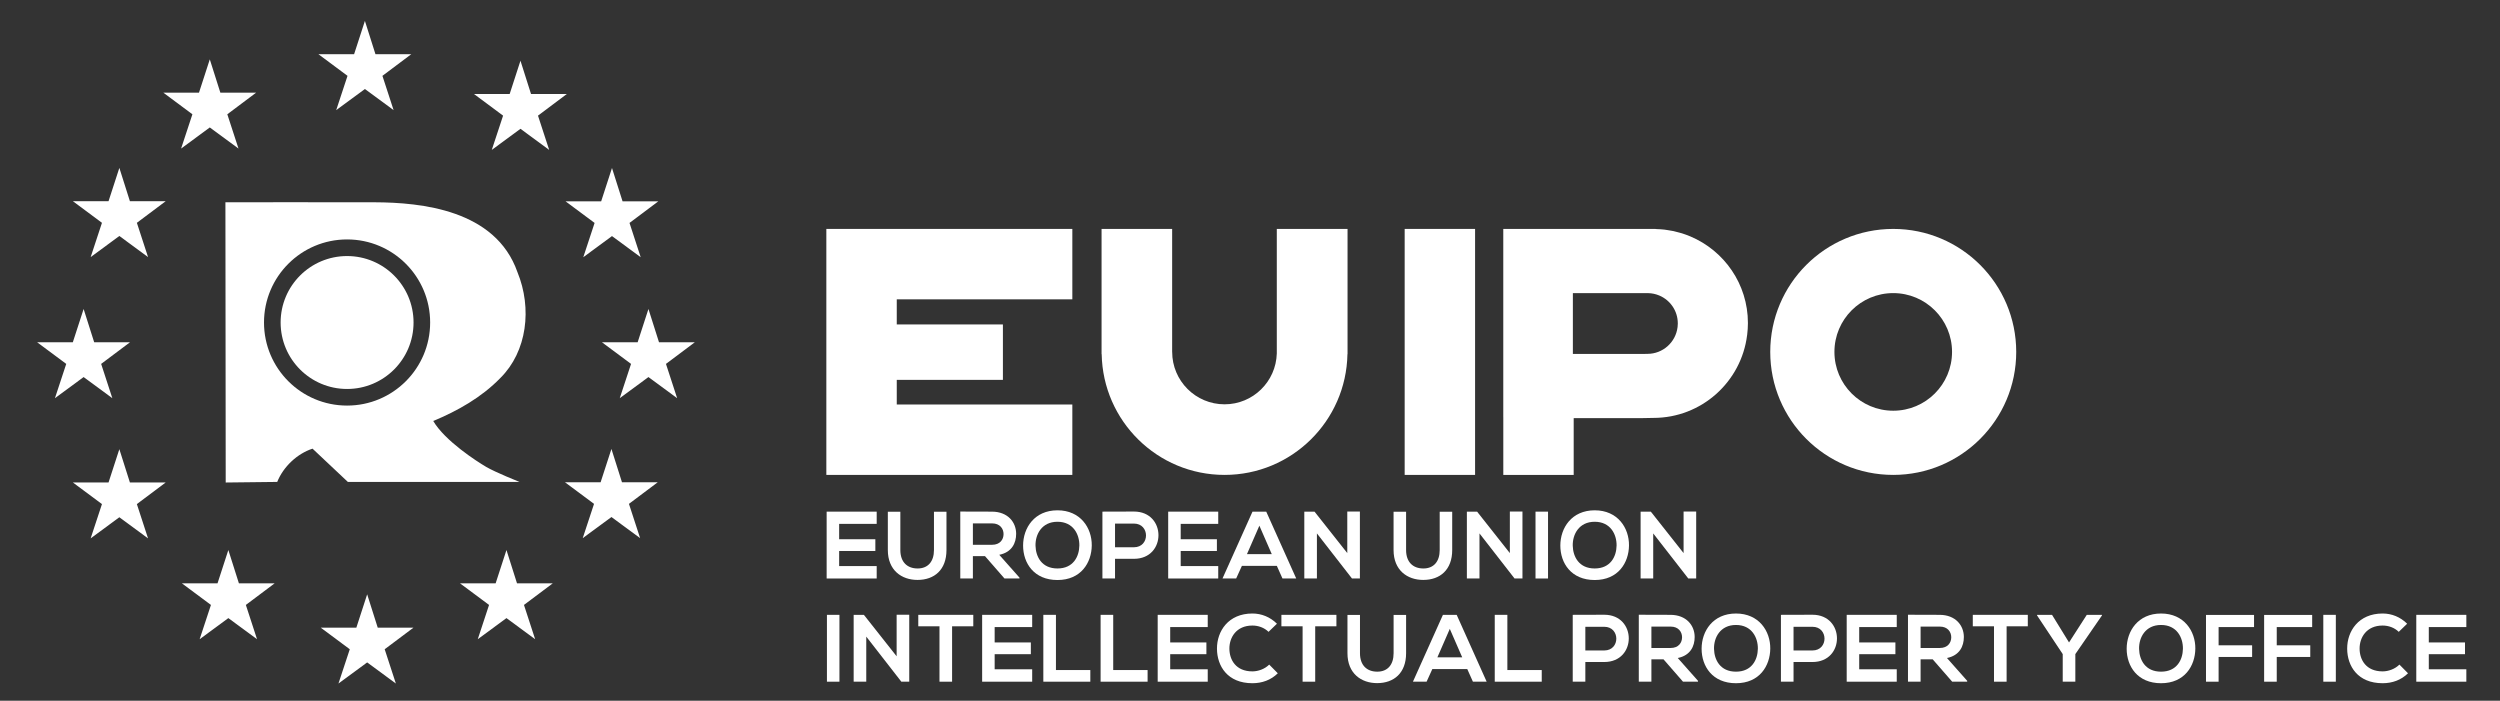
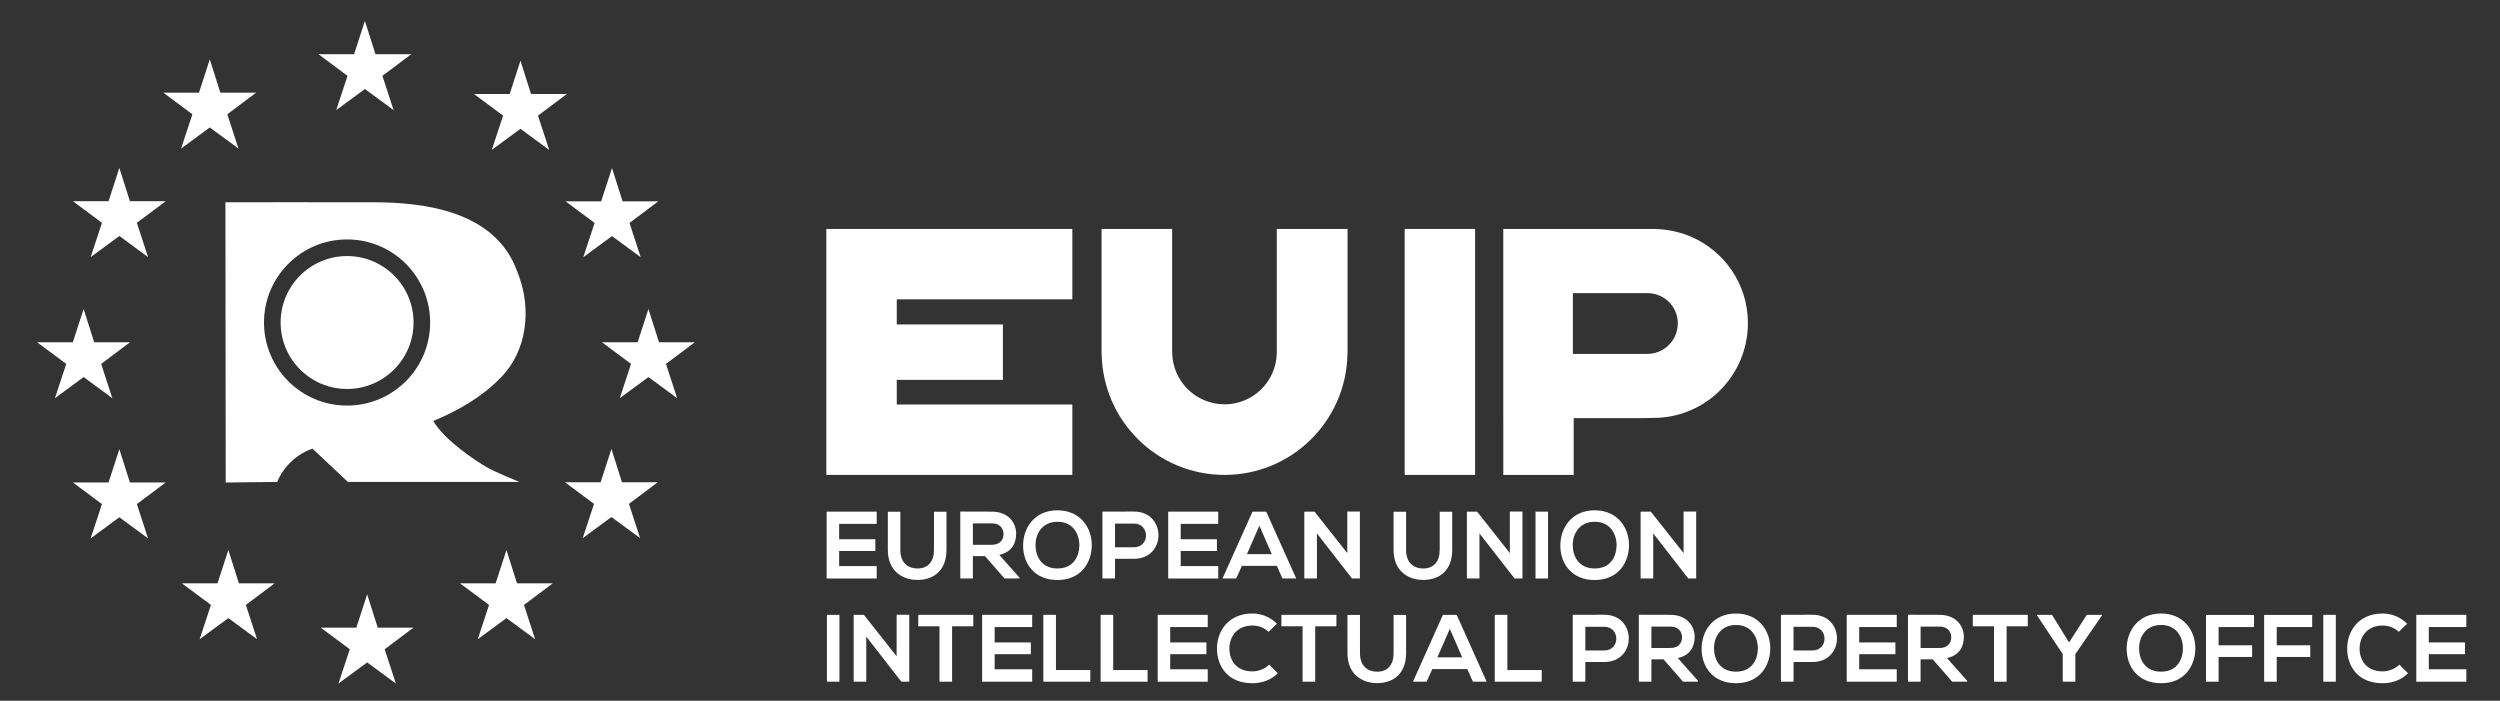
<svg xmlns="http://www.w3.org/2000/svg" version="1.1" id="Layer_1" x="0px" y="0px" width="528px" height="148px" viewBox="0 0 528 148" enable-background="new 0 0 528 148" xml:space="preserve">
  <rect x="0" y="0" width="528" height="148" fill="#333333" stroke="none" />
  <g>
    <path fill="#FFFFFF" d="M91.501,88.912c5.096-2.114,10.193-4.973,14.172-9.077c5.657-5.594,6.746-14.731,3.605-22.38   c-4.63-13.179-20.34-14.685-30.119-14.734c-6.992-0.034-31.551,0-31.551,0l0.062,59.185l10.878-0.125   c1.308-3.233,4.227-5.968,7.46-7.025l7.46,7.025h36.245c0,0-5.065-2.02-7.024-3.17C100.73,97.46,93.985,93.14,91.501,88.912    M73.304,85.658c-9.69,0-17.546-7.854-17.546-17.545c0-9.689,7.856-17.545,17.546-17.545s17.544,7.856,17.544,17.545   C90.848,77.804,82.994,85.658,73.304,85.658" />
    <path fill="#FFFFFF" d="M73.304,82.15c-7.751,0-14.036-6.284-14.036-14.037c0-7.751,6.285-14.035,14.036-14.035   c7.752,0,14.038,6.284,14.038,14.035C87.342,75.867,81.056,82.15,73.304,82.15" />
    <polygon fill="#FFFFFF" points="46.539,19.57 54.094,19.57 48.008,24.136 50.369,31.376 44.309,26.917 38.248,31.376    40.635,24.136 34.497,19.57 42.026,19.57 44.309,12.538  " />
    <polygon fill="#FFFFFF" points="79.298,11.453 86.853,11.453 80.768,16.018 83.129,23.257 77.068,18.798 71.008,23.257    73.395,16.018 67.256,11.453 74.785,11.453 77.068,4.418  " />
    <polygon fill="#FFFFFF" points="112.153,19.857 119.708,19.857 113.623,24.423 115.985,31.663 109.922,27.202 103.863,31.663    106.252,24.423 100.11,19.857 107.64,19.857 109.922,12.824  " />
    <polygon fill="#FFFFFF" points="131.483,42.517 139.039,42.517 132.952,47.082 135.313,54.322 129.251,49.862 123.191,54.322    125.579,47.082 119.438,42.517 126.968,42.517 129.251,35.484  " />
    <polygon fill="#FFFFFF" points="139.183,72.292 146.738,72.292 140.651,76.856 143.012,84.097 136.951,79.636 130.891,84.097    133.278,76.856 127.139,72.292 134.668,72.292 136.951,65.258  " />
    <polygon fill="#FFFFFF" points="131.361,101.852 138.918,101.852 132.833,106.417 135.194,113.655 129.134,109.196    123.073,113.655 125.46,106.417 119.318,101.852 126.85,101.852 129.134,94.818  " />
    <polygon fill="#FFFFFF" points="109.191,123.197 116.749,123.197 110.661,127.762 113.022,135.003 106.964,130.543    100.903,135.003 103.288,127.762 97.151,123.197 104.679,123.197 106.964,116.164  " />
    <polygon fill="#FFFFFF" points="79.775,132.557 87.331,132.557 81.246,137.122 83.606,144.361 77.545,139.901 71.483,144.361    73.873,137.122 67.732,132.557 75.263,132.557 77.545,125.522  " />
    <polygon fill="#FFFFFF" points="50.455,123.197 58.01,123.197 51.925,127.762 54.286,135.003 48.225,130.543 42.163,135.003    44.552,127.762 38.411,123.197 45.943,123.197 48.225,116.164  " />
    <polygon fill="#FFFFFF" points="27.435,101.899 34.992,101.899 28.905,106.463 31.266,113.705 25.205,109.244 19.144,113.705    21.533,106.463 15.394,101.899 22.923,101.899 25.205,94.866  " />
    <polygon fill="#FFFFFF" points="19.893,72.292 27.448,72.292 21.363,76.856 23.724,84.097 17.661,79.636 11.602,84.097    13.99,76.856 7.85,72.292 15.379,72.292 17.661,65.258  " />
    <polygon fill="#FFFFFF" points="27.435,42.493 34.994,42.493 28.907,47.058 31.268,54.298 25.208,49.838 19.148,54.298    21.534,47.058 15.393,42.493 22.923,42.493 25.208,35.46  " />
    <path fill="#FFFFFF" d="M369.16,68.225c0-8.244-5.025-15.295-12.176-18.302c-0.031-0.013-0.063-0.023-0.094-0.036   c-0.542-0.225-1.095-0.43-1.659-0.607c-0.206-0.065-0.418-0.113-0.627-0.171c-0.395-0.11-0.787-0.221-1.192-0.307   c-0.377-0.081-0.764-0.136-1.149-0.195c-0.242-0.037-0.481-0.083-0.727-0.111c-0.542-0.063-1.094-0.094-1.648-0.113   c-0.076-0.002-0.151-0.014-0.229-0.016v-0.018h-17.295h-14.865h-0.006v39.774h0.006v12.178h14.865V88.305h14.571l2.268-0.043   c10.18,0,18.563-7.628,19.787-17.476c0.006-0.047,0.015-0.094,0.021-0.141c0.09-0.769,0.148-1.547,0.148-2.34   c0-0.015-0.002-0.029-0.002-0.044C369.158,68.249,369.16,68.236,369.16,68.225 M354.354,68.319c0,0.255-0.02,0.505-0.048,0.752   c-0.002,0.015-0.005,0.03-0.008,0.045c-0.394,3.166-3.088,5.618-6.36,5.618l-0.729,0.014h-4.684h-10.333V74.69h-0.001V61.904h0.001   h10.333h5.56v0.006c0.025,0,0.05,0.004,0.073,0.005c0.179,0.006,0.356,0.016,0.53,0.036c0.079,0.009,0.156,0.024,0.233,0.036   c0.124,0.019,0.248,0.036,0.37,0.062c0.129,0.028,0.256,0.064,0.384,0.099c0.066,0.019,0.135,0.034,0.2,0.055   c0.183,0.057,0.359,0.123,0.533,0.195c0.011,0.004,0.021,0.008,0.031,0.012c2.298,0.966,3.914,3.233,3.914,5.883   c0,0.004-0.001,0.008-0.001,0.012C354.354,68.31,354.354,68.314,354.354,68.319" />
    <rect x="296.666" y="48.348" fill="#FFFFFF" width="14.871" height="51.952" />
    <polygon fill="#FFFFFF" points="226.477,63.219 226.477,48.348 189.395,48.348 174.525,48.348 174.525,63.219 174.525,66.889    174.525,81.76 174.525,85.43 174.525,100.3 189.395,100.3 226.477,100.3 226.477,85.43 189.395,85.43 189.395,80.227    211.814,80.227 211.814,68.522 189.395,68.522 189.395,63.219  " />
-     <path fill="#FFFFFF" d="M399.851,48.348c-14.346,0-25.976,11.63-25.976,25.976c0,14.346,11.63,25.976,25.976,25.976   s25.976-11.63,25.976-25.976C425.826,59.978,414.196,48.348,399.851,48.348 M399.851,86.744c-6.859,0-12.42-5.561-12.42-12.42   c0-6.859,5.561-12.42,12.42-12.42s12.42,5.561,12.42,12.42C412.271,81.184,406.71,86.744,399.851,86.744" />
    <path fill="#FFFFFF" d="M269.66,48.348v26.299c-0.175,5.958-5.032,10.743-11.033,10.743c-6.111,0-11.064-4.954-11.064-11.065   h-0.005V48.348h-14.907V74.8h0.025c0.256,14.124,11.766,25.5,25.951,25.5c14.186,0,25.696-11.376,25.953-25.5h0.022V48.348H269.66z   " />
    <polygon fill="#FFFFFF" points="185.156,122.178 174.587,122.178 174.587,108.059 185.156,108.059 185.156,110.641    177.229,110.641 177.229,113.888 184.874,113.888 184.874,116.369 177.229,116.369 177.229,119.556 185.156,119.556  " />
    <path fill="#FFFFFF" d="M199.895,108.079v8.088c0,4.175-2.562,6.313-6.112,6.313c-3.388,0-6.273-2.058-6.273-6.313v-8.088h2.643   v8.088c0,2.542,1.452,3.894,3.65,3.894c2.199,0,3.45-1.474,3.45-3.894v-8.088H199.895z" />
    <path fill="#FFFFFF" d="M215.317,122.178h-3.167l-4.114-4.719h-2.562v4.719h-2.663v-14.139c2.239,0,4.478,0.02,6.717,0.02   c3.328,0.021,5.083,2.239,5.083,4.679c0,1.938-0.888,3.894-3.571,4.438l4.277,4.821V122.178z M205.475,110.54v4.518h4.054   c1.694,0,2.421-1.129,2.421-2.259c0-1.129-0.747-2.259-2.421-2.259H205.475z" />
    <path fill="#FFFFFF" d="M230.58,115.199c-0.04,3.65-2.279,7.301-7.241,7.301s-7.261-3.569-7.261-7.28   c0-3.712,2.38-7.443,7.261-7.443C228.2,107.776,230.62,111.508,230.58,115.199 M218.7,115.26c0.061,2.319,1.311,4.801,4.639,4.801   s4.578-2.502,4.619-4.821c0.04-2.38-1.291-5.042-4.619-5.042S218.639,112.879,218.7,115.26" />
    <path fill="#FFFFFF" d="M239.486,118.023h-3.993v4.154h-2.663v-14.119c2.219,0,4.438-0.02,6.656-0.02   C246.386,108.039,246.406,118.023,239.486,118.023 M235.494,115.582h3.993c3.409,0,3.389-5.002,0-5.002h-3.993V115.582z" />
    <polygon fill="#FFFFFF" points="257.291,122.178 246.722,122.178 246.722,108.059 257.291,108.059 257.291,110.641    249.364,110.641 249.364,113.888 257.009,113.888 257.009,116.369 249.364,116.369 249.364,119.556 257.291,119.556  " />
    <path fill="#FFFFFF" d="M269.669,119.515h-7.382l-1.21,2.663h-2.885l6.334-14.118h2.904l6.333,14.118h-2.904L269.669,119.515z    M265.979,111.024l-2.622,6.01h5.243L265.979,111.024z" />
    <polygon fill="#FFFFFF" points="284.547,108.039 287.21,108.039 287.21,122.178 285.556,122.178 285.556,122.198 278.133,112.658    278.133,122.178 275.47,122.178 275.47,108.059 277.629,108.059 284.547,116.813  " />
    <path fill="#FFFFFF" d="M306.706,108.079v8.088c0,4.175-2.563,6.313-6.112,6.313c-3.388,0-6.273-2.058-6.273-6.313v-8.088h2.644   v8.088c0,2.542,1.452,3.894,3.649,3.894c2.199,0,3.45-1.474,3.45-3.894v-8.088H306.706z" />
    <polygon fill="#FFFFFF" points="318.881,108.039 321.544,108.039 321.544,122.178 319.89,122.178 319.89,122.198 312.467,112.658    312.467,122.178 309.804,122.178 309.804,108.059 311.963,108.059 318.881,116.813  " />
    <rect x="324.3" y="108.059" fill="#FFFFFF" width="2.643" height="14.119" />
    <path fill="#FFFFFF" d="M344.044,115.199c-0.04,3.65-2.279,7.301-7.241,7.301s-7.261-3.569-7.261-7.28   c0-3.712,2.38-7.443,7.261-7.443C341.664,107.776,344.084,111.508,344.044,115.199 M332.164,115.26   c0.061,2.319,1.311,4.801,4.639,4.801s4.578-2.502,4.619-4.821c0.04-2.38-1.291-5.042-4.619-5.042S332.103,112.879,332.164,115.26" />
    <polygon fill="#FFFFFF" points="355.573,108.039 358.235,108.039 358.235,122.178 356.582,122.178 356.582,122.198    349.159,112.658 349.159,122.178 346.496,122.178 346.496,108.059 348.654,108.059 355.573,116.813  " />
    <rect x="174.648" y="129.855" fill="#FFFFFF" width="2.642" height="14.118" />
    <polygon fill="#FFFFFF" points="189.369,129.834 192.032,129.834 192.032,143.974 190.378,143.974 190.378,143.993    182.955,134.453 182.955,143.974 180.292,143.974 180.292,129.854 182.451,129.854 189.369,138.608  " />
    <polygon fill="#FFFFFF" points="198.419,132.274 193.941,132.274 193.941,129.854 205.559,129.854 205.559,132.274    201.081,132.274 201.081,143.974 198.419,143.974  " />
    <polygon fill="#FFFFFF" points="217.998,143.974 207.429,143.974 207.429,129.854 217.998,129.854 217.998,132.437    210.071,132.437 210.071,135.684 217.716,135.684 217.716,138.164 210.071,138.164 210.071,141.352 217.998,141.352  " />
    <polygon fill="#FFFFFF" points="223.015,129.854 223.015,141.513 230.276,141.513 230.276,143.974 220.352,143.974    220.352,129.854  " />
    <polygon fill="#FFFFFF" points="235.111,129.854 235.111,141.513 242.372,141.513 242.372,143.974 232.448,143.974    232.448,129.854  " />
    <polygon fill="#FFFFFF" points="255.073,143.974 244.504,143.974 244.504,129.854 255.073,129.854 255.073,132.437    247.146,132.437 247.146,135.684 254.791,135.684 254.791,138.164 247.146,138.164 247.146,141.352 255.073,141.352  " />
    <path fill="#FFFFFF" d="M269.871,142.198c-1.451,1.433-3.327,2.098-5.364,2.098c-5.244,0-7.463-3.61-7.483-7.281   c-0.02-3.691,2.38-7.442,7.483-7.442c1.916,0,3.73,0.726,5.184,2.158l-1.776,1.714c-0.927-0.907-2.178-1.331-3.407-1.331   c-3.408,0-4.882,2.541-4.861,4.901c0.02,2.34,1.372,4.78,4.861,4.78c1.229,0,2.622-0.504,3.55-1.433L269.871,142.198z" />
    <polygon fill="#FFFFFF" points="275.109,132.274 270.632,132.274 270.632,129.854 282.25,129.854 282.25,132.274 277.771,132.274    277.771,143.974 275.109,143.974  " />
    <path fill="#FFFFFF" d="M296.968,129.875v8.088c0,4.175-2.563,6.313-6.112,6.313c-3.388,0-6.272-2.057-6.272-6.313v-8.088h2.643   v8.088c0,2.542,1.452,3.893,3.65,3.893s3.45-1.473,3.45-3.893v-8.088H296.968z" />
    <path fill="#FFFFFF" d="M309.889,141.311h-7.382l-1.21,2.663h-2.885l6.334-14.119h2.905l6.333,14.119h-2.905L309.889,141.311z    M306.198,132.819l-2.622,6.011h5.244L306.198,132.819z" />
    <polygon fill="#FFFFFF" points="318.354,129.854 318.354,141.513 325.614,141.513 325.614,143.974 315.69,143.974 315.69,129.854     " />
    <path fill="#FFFFFF" d="M338.817,139.818h-3.993v4.155h-2.663v-14.119c2.22,0,4.438-0.02,6.656-0.02   C345.717,129.835,345.736,139.818,338.817,139.818 M334.824,137.378h3.993c3.409,0,3.389-5.002,0-5.002h-3.993V137.378z" />
    <path fill="#FFFFFF" d="M358.619,143.974h-3.167l-4.114-4.72h-2.562v4.72h-2.663v-14.14c2.239,0,4.478,0.021,6.717,0.021   c3.328,0.02,5.083,2.239,5.083,4.679c0,1.938-0.888,3.894-3.571,4.438l4.277,4.82V143.974z M348.776,132.335v4.519h4.054   c1.694,0,2.421-1.129,2.421-2.259s-0.747-2.26-2.421-2.26H348.776z" />
    <path fill="#FFFFFF" d="M373.881,136.995c-0.04,3.649-2.279,7.301-7.241,7.301s-7.261-3.57-7.261-7.281s2.38-7.442,7.261-7.442   C371.501,129.572,373.921,133.304,373.881,136.995 M362.001,137.055c0.061,2.32,1.311,4.801,4.639,4.801s4.578-2.502,4.619-4.82   c0.04-2.38-1.291-5.042-4.619-5.042S361.939,134.675,362.001,137.055" />
    <path fill="#FFFFFF" d="M382.789,139.818h-3.994v4.155h-2.663v-14.119c2.22,0,4.438-0.02,6.657-0.02   C389.687,129.835,389.705,139.818,382.789,139.818 M378.795,137.378h3.994c3.407,0,3.388-5.002,0-5.002h-3.994V137.378z" />
    <polygon fill="#FFFFFF" points="400.593,143.974 390.022,143.974 390.022,129.854 400.593,129.854 400.593,132.437    392.664,132.437 392.664,135.684 400.31,135.684 400.31,138.164 392.664,138.164 392.664,141.352 400.593,141.352  " />
    <path fill="#FFFFFF" d="M415.472,143.974h-3.167l-4.114-4.72h-2.562v4.72h-2.663v-14.14c2.239,0,4.479,0.021,6.718,0.021   c3.328,0.02,5.083,2.239,5.083,4.679c0,1.938-0.888,3.894-3.57,4.438l4.275,4.82V143.974z M405.629,132.335v4.519h4.055   c1.694,0,2.42-1.129,2.42-2.259s-0.747-2.26-2.42-2.26H405.629z" />
    <polygon fill="#FFFFFF" points="421.133,132.274 416.654,132.274 416.654,129.854 428.272,129.854 428.272,132.274    423.796,132.274 423.796,143.974 421.133,143.974  " />
    <polygon fill="#FFFFFF" points="436.979,135.684 440.73,129.854 443.938,129.854 443.938,129.975 438.311,138.145 438.311,143.974    435.648,143.974 435.648,138.145 430.223,129.975 430.223,129.854 433.39,129.854  " />
    <path fill="#FFFFFF" d="M463.654,136.995c-0.039,3.649-2.279,7.301-7.241,7.301c-4.961,0-7.261-3.57-7.261-7.281   s2.381-7.442,7.261-7.442C461.274,129.572,463.694,133.304,463.654,136.995 M451.774,137.055c0.062,2.32,1.312,4.801,4.639,4.801   c3.329,0,4.58-2.502,4.62-4.82c0.039-2.38-1.291-5.042-4.62-5.042C453.086,131.993,451.715,134.675,451.774,137.055" />
    <polygon fill="#FFFFFF" points="465.906,143.974 465.906,129.874 476.053,129.874 476.053,132.437 468.569,132.437    468.569,136.288 475.648,136.288 475.648,138.749 468.569,138.749 468.569,143.974  " />
    <polygon fill="#FFFFFF" points="478.185,143.974 478.185,129.874 488.331,129.874 488.331,132.437 480.848,132.437    480.848,136.288 487.927,136.288 487.927,138.749 480.848,138.749 480.848,143.974  " />
    <rect x="490.683" y="129.855" fill="#FFFFFF" width="2.644" height="14.118" />
    <path fill="#FFFFFF" d="M508.572,142.198c-1.453,1.433-3.328,2.098-5.364,2.098c-5.245,0-7.464-3.61-7.484-7.281   c-0.02-3.691,2.38-7.442,7.484-7.442c1.915,0,3.729,0.726,5.183,2.158l-1.775,1.714c-0.928-0.907-2.179-1.331-3.407-1.331   c-3.41,0-4.882,2.541-4.861,4.901c0.019,2.34,1.37,4.78,4.861,4.78c1.229,0,2.621-0.504,3.549-1.433L508.572,142.198z" />
    <polygon fill="#FFFFFF" points="520.891,143.974 510.32,143.974 510.32,129.854 520.891,129.854 520.891,132.437 512.962,132.437    512.962,135.684 520.607,135.684 520.607,138.164 512.962,138.164 512.962,141.352 520.891,141.352  " />
  </g>
</svg>